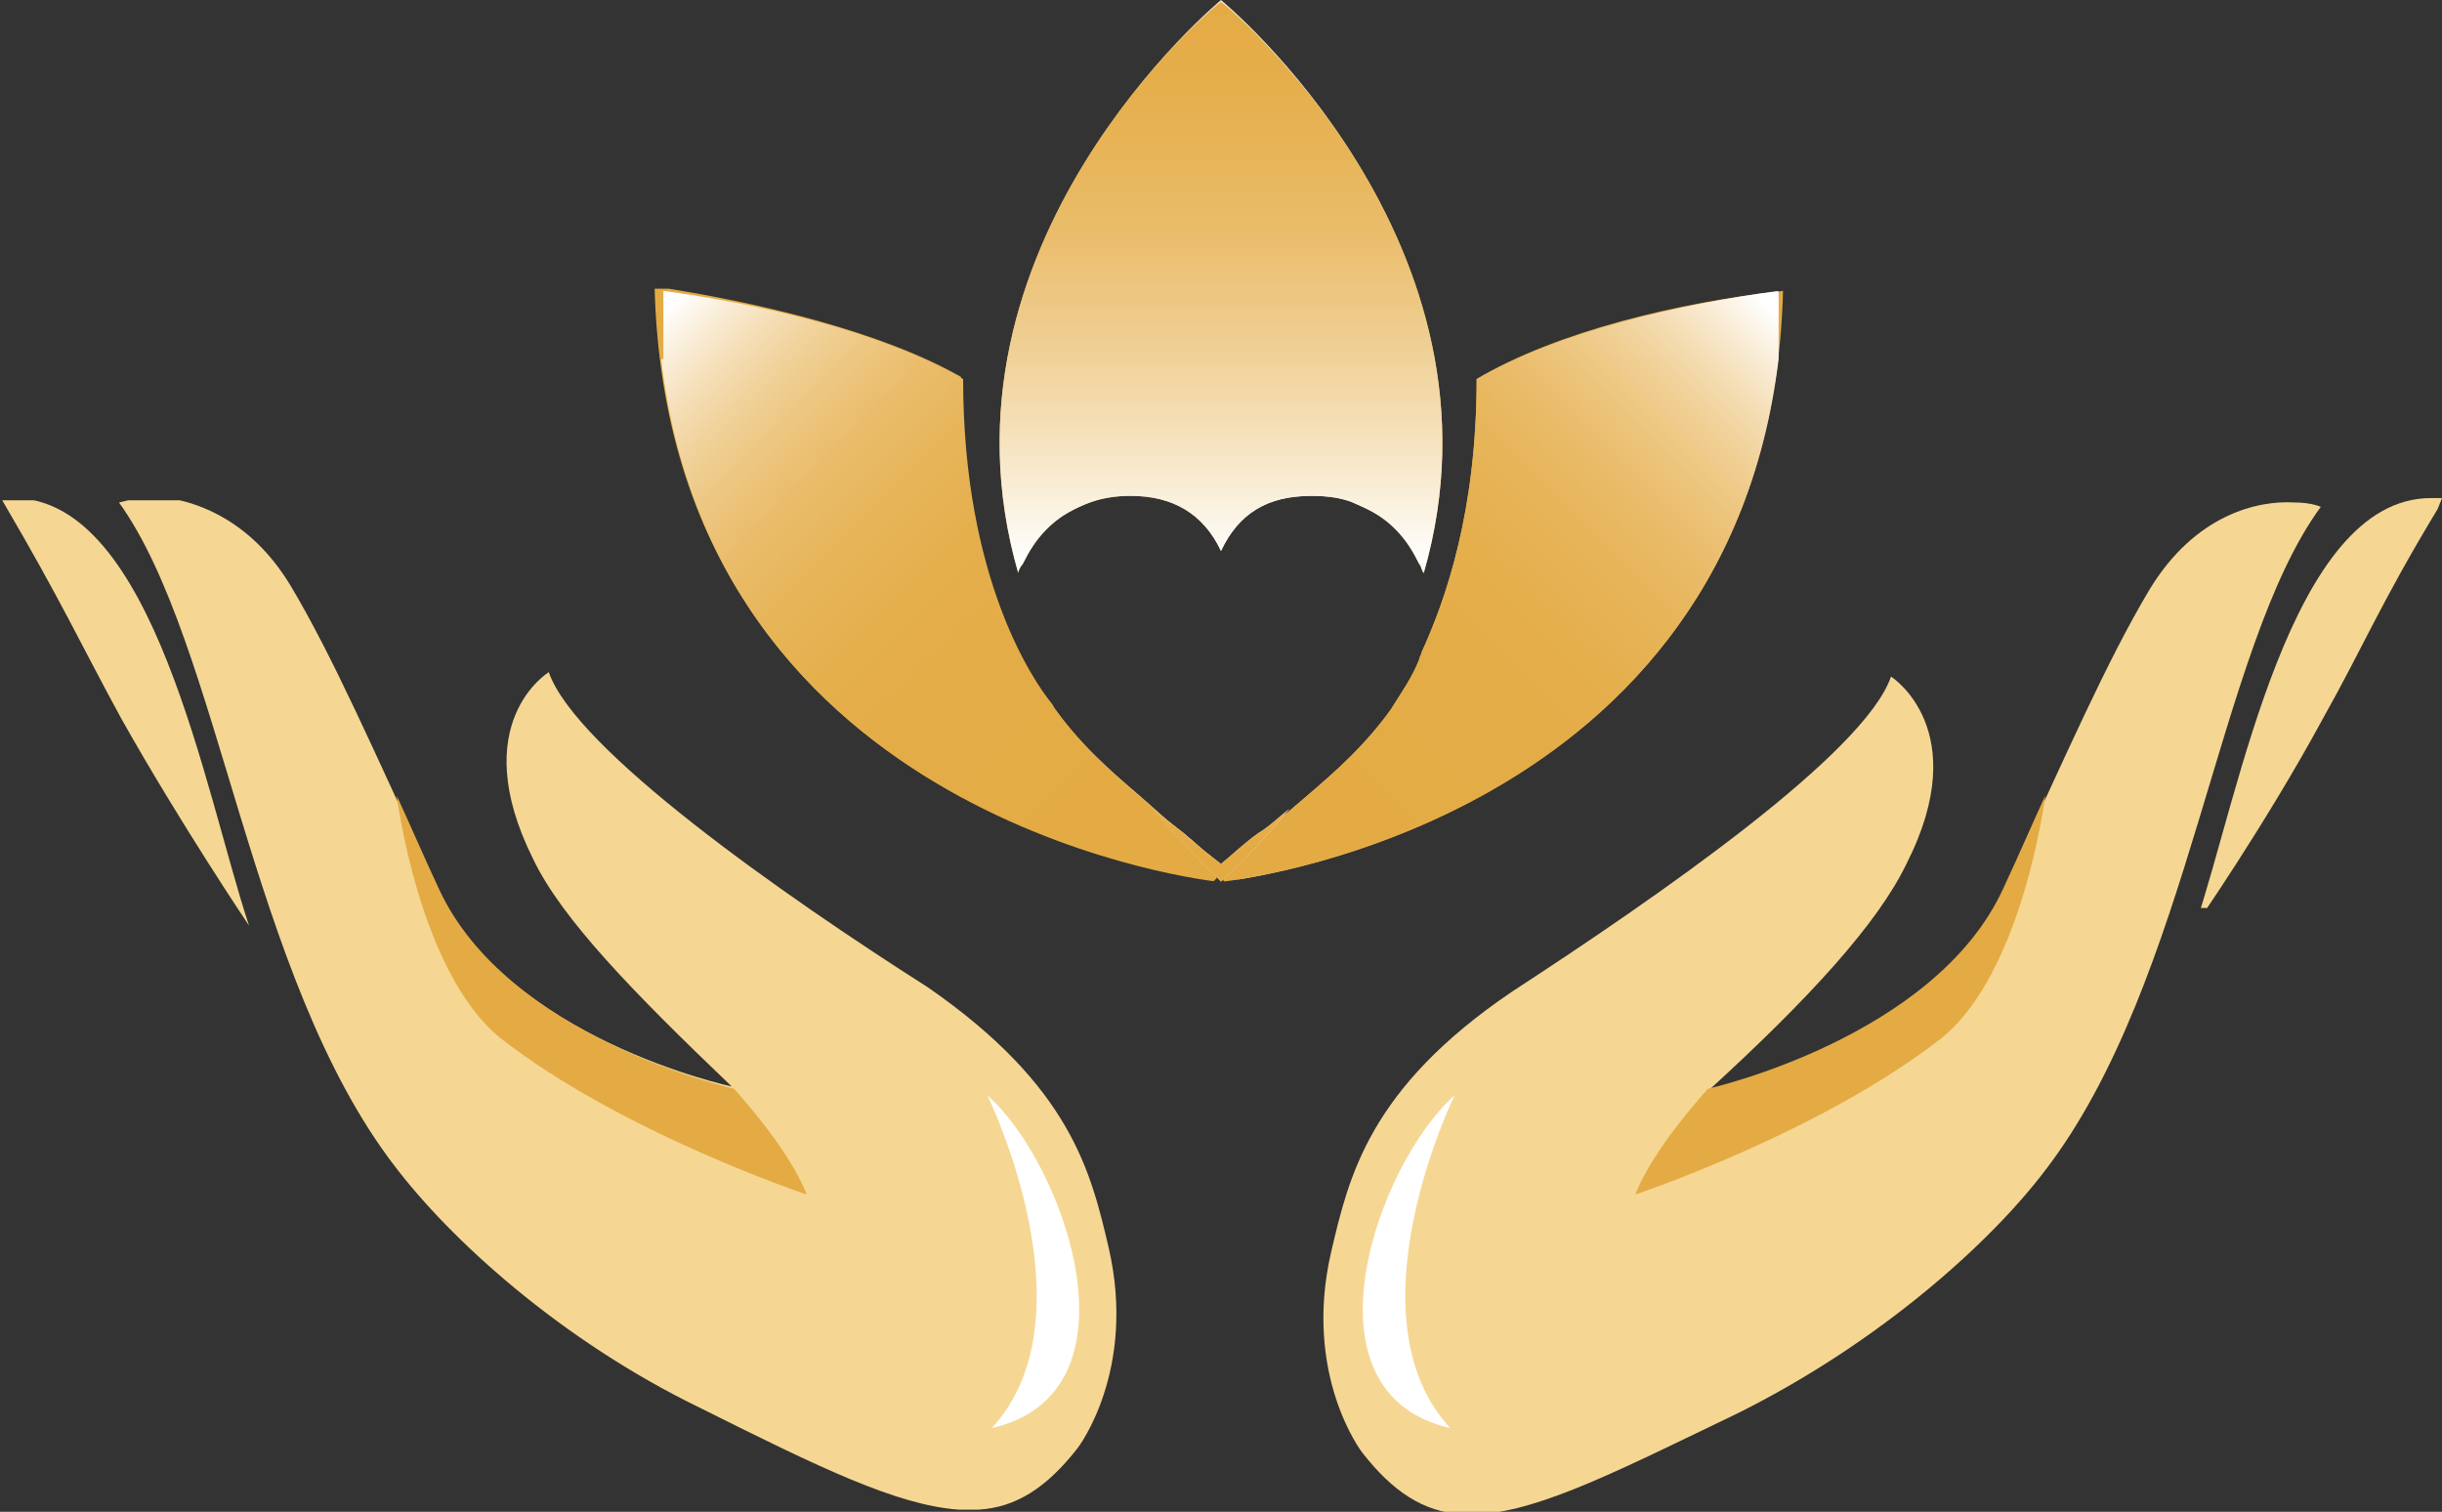
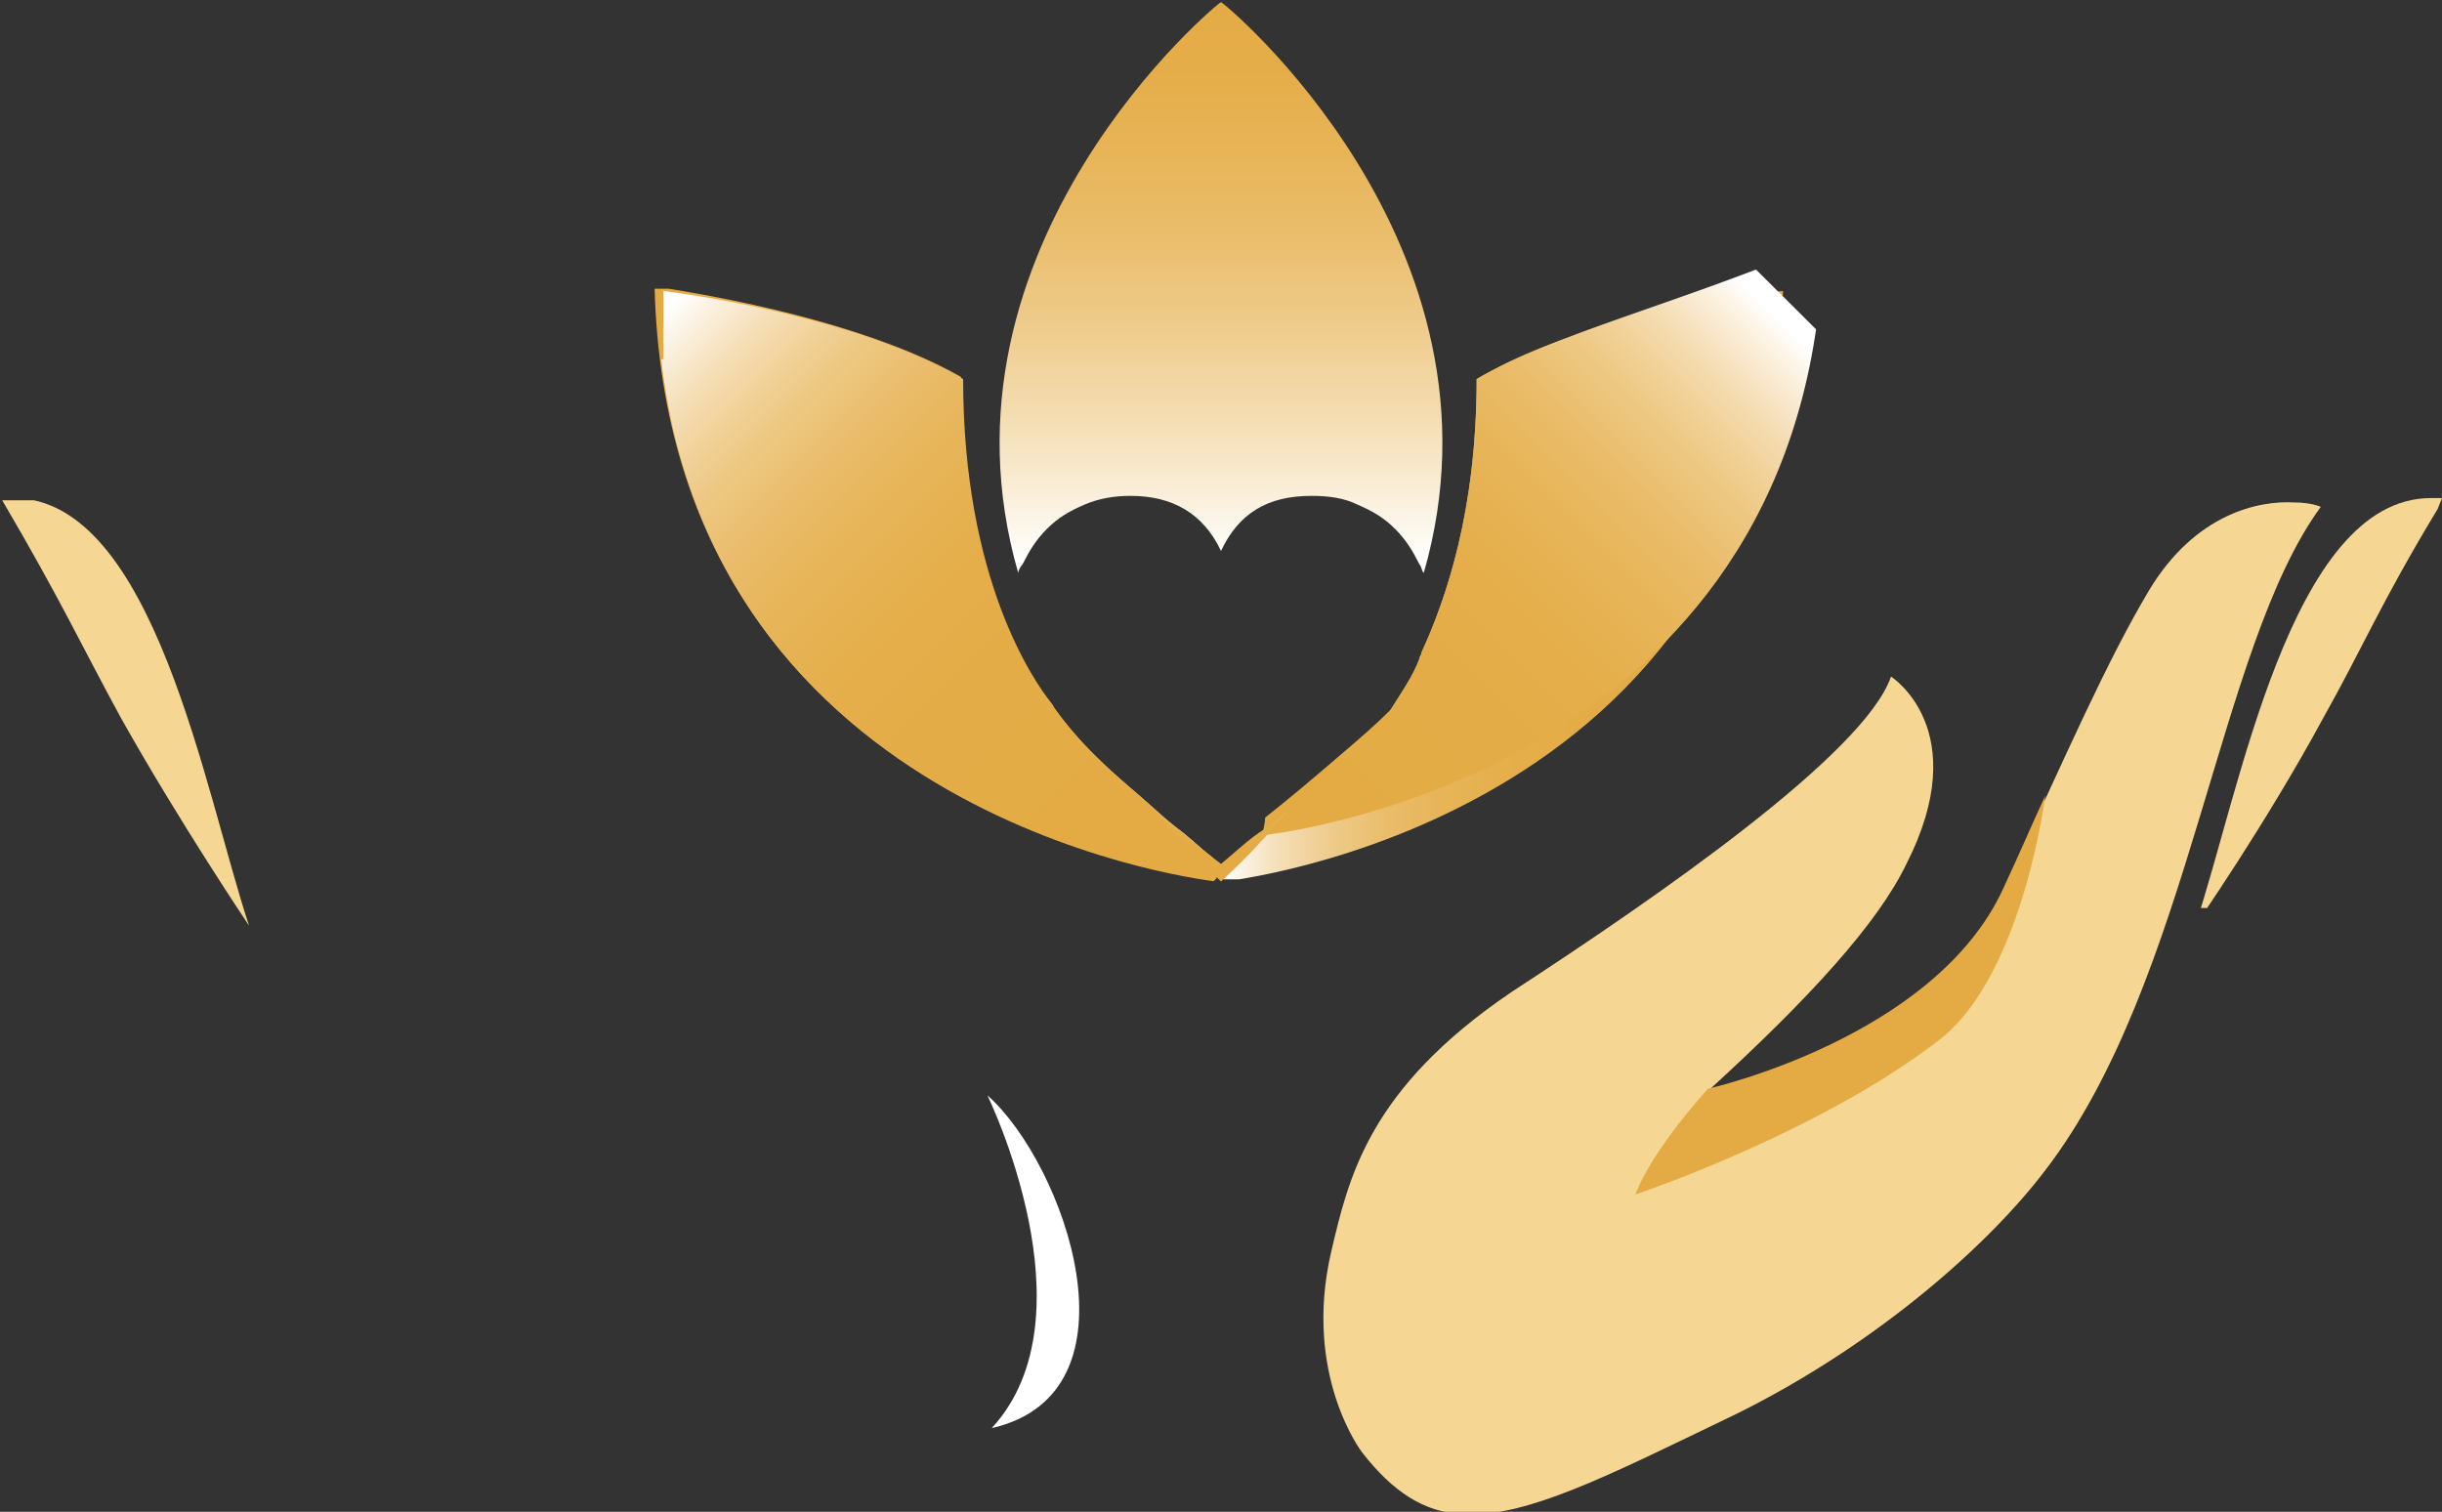
<svg xmlns="http://www.w3.org/2000/svg" xmlns:xlink="http://www.w3.org/1999/xlink" version="1.1" id="Ebene_1" x="0px" y="0px" viewBox="0 0 110.8 68.6" style="enable-background:new 0 0 110.8 68.6;" xml:space="preserve">
  <rect x="0" y="0" width="110.8" height="68.6" fill="#333333" stroke="none" />
  <style type="text/css">
	.st0{clip-path:url(#XMLID_70_);fill:#F5D793;}
	.st1{clip-path:url(#XMLID_71_);fill:#F5D793;}
	.st2{clip-path:url(#XMLID_72_);fill:#E4AB44;}
	.st3{clip-path:url(#XMLID_72_);fill:#FFFFFF;}
	.st4{clip-path:url(#XMLID_73_);fill:#F5D793;}
	.st5{clip-path:url(#XMLID_74_);fill:#F5D793;}
	.st6{clip-path:url(#XMLID_75_);fill:#E4AB44;}
	.st7{clip-path:url(#XMLID_75_);fill:#FFFFFF;}
	.st8{clip-path:url(#XMLID_76_);fill:url(#XMLID_77_);}
	.st9{clip-path:url(#XMLID_78_);fill:url(#XMLID_79_);}
	.st10{clip-path:url(#XMLID_80_);fill:url(#XMLID_81_);}
	.st11{clip-path:url(#XMLID_82_);fill:url(#XMLID_83_);}
	.st12{clip-path:url(#SVGID_2_);fill:url(#XMLID_84_);}
	.st13{clip-path:url(#SVGID_4_);fill:url(#XMLID_85_);}
</style>
  <g id="XMLID_29_">
    <g>
      <defs>
        <path id="XMLID_27_" d="M5.4,22.8c4.6,6.4,5.9,21.5,12.5,30.1c2.5,3.3,7.5,7.9,13.9,11c5.4,2.7,8.9,4.4,11.7,4.6h0.9     c1.7-0.1,3.1-1,4.5-2.8c0,0,2.7-3.5,1.4-9.1c-0.8-3.4-1.7-7.3-8.2-11.8c-6.6-4.2-16-10.8-17.2-14.3c0,0-3.8,2.3-0.7,8.5     c1.3,2.7,4.5,6,9,10.3c0,0-10.3-2.2-13.4-9.1c-3-6.5-4.7-10.4-6.6-13.6c-2.1-3.5-5.1-4.1-6.7-4.1C5.9,22.7,5.4,22.8,5.4,22.8" />
      </defs>
      <clipPath id="XMLID_70_">
        <use xlink:href="#XMLID_27_" style="overflow:visible;" />
      </clipPath>
-       <rect id="XMLID_28_" x="5.4" y="22.7" class="st0" width="45.3" height="45.9" />
    </g>
    <g>
      <defs>
        <path id="XMLID_25_" d="M0.1,22.6v0.1c2.7,4.6,3.6,6.6,5.4,9.9c2.7,4.8,5.8,9.4,5.8,9.4c-2-6-4.3-19.4-10.7-19.4     C0.4,22.6,0.2,22.6,0.1,22.6" />
      </defs>
      <clipPath id="XMLID_71_">
        <use xlink:href="#XMLID_25_" style="overflow:visible;" />
      </clipPath>
      <rect id="XMLID_26_" x="0.1" y="22.7" class="st1" width="11.3" height="19.5" />
    </g>
    <g>
      <defs>
        <rect id="XMLID_22_" width="110.8" height="68.6" />
      </defs>
      <clipPath id="XMLID_72_">
        <use xlink:href="#XMLID_22_" style="overflow:visible;" />
      </clipPath>
-       <path id="XMLID_24_" class="st2" d="M18,36.1c0.6,1.3,1.2,2.7,1.9,4.2c3.1,6.8,13.4,9.1,13.4,9.1s2.5,2.7,3.3,4.8    c0,0-8.4-2.8-13.9-7.1C19,44.1,18,36.1,18,36.1" />
      <path id="XMLID_23_" class="st3" d="M44.8,49.7c3.5,3.1,7.2,13.5,0.2,15.1C49.7,59.7,44.8,49.7,44.8,49.7" />
    </g>
    <g>
      <defs>
        <path id="XMLID_20_" d="M97.5,26.8c-1.9,3.2-3.6,7.1-6.6,13.6c-3.1,6.8-13.4,9.1-13.4,9.1c4.6-4.2,7.7-7.6,9-10.3     c3.1-6.1-0.7-8.5-0.7-8.5C84.6,34.2,75.2,40.7,68.6,45c-6.5,4.4-7.4,8.4-8.2,11.8c-1.3,5.6,1.4,9.1,1.4,9.1     c1.4,1.8,2.8,2.7,4.5,2.8h0.9c2.8-0.2,6.3-2,11.7-4.6c6.4-3.2,11.4-7.7,13.9-11c6.6-8.6,7.8-23.7,12.5-30.1c0,0-0.4-0.2-1.2-0.2     C102.5,22.7,99.6,23.3,97.5,26.8" />
      </defs>
      <clipPath id="XMLID_73_">
        <use xlink:href="#XMLID_20_" style="overflow:visible;" />
      </clipPath>
      <rect id="XMLID_21_" x="59.9" y="22.7" class="st4" width="45.6" height="45.9" />
    </g>
    <g>
      <defs>
        <path id="XMLID_18_" d="M99.6,42c0,0,3.2-4.6,5.8-9.4c1.8-3.2,2.6-5.2,5.2-9.5l0.2-0.5c-0.1,0-0.4,0-0.5,0     C103.9,22.6,101.6,36.1,99.6,42" />
      </defs>
      <clipPath id="XMLID_74_">
        <use xlink:href="#XMLID_18_" style="overflow:visible;" />
      </clipPath>
      <rect id="XMLID_19_" x="99.8" y="21.7" class="st5" width="11" height="19.5" />
    </g>
    <g>
      <defs>
        <rect id="XMLID_15_" width="110.8" height="68.6" />
      </defs>
      <clipPath id="XMLID_75_">
        <use xlink:href="#XMLID_15_" style="overflow:visible;" />
      </clipPath>
      <path id="XMLID_17_" class="st6" d="M92.8,36.1c-0.6,1.3-1.2,2.7-1.9,4.2c-3.1,6.8-13.4,9.1-13.4,9.1s-2.5,2.7-3.3,4.8    c0,0,8.4-2.8,13.9-7.1C91.8,44.1,92.8,36.1,92.8,36.1" />
-       <path id="XMLID_16_" class="st7" d="M66,49.7c-3.5,3.1-7.2,13.5-0.2,15.1C61.1,59.7,66,49.7,66,49.7" />
    </g>
    <g>
      <defs>
        <path id="XMLID_13_" d="M55.1,39.9c0-0.4,0-0.7-0.1-1c-0.4-0.3-0.8-0.7-1.3-1.1c-0.7-0.5-1.3-1.1-2-1.7c-0.7-0.6-1.4-1.2-2.1-1.9     c-0.7-0.7-1.3-1.4-1.8-2.1c-0.1-0.1-0.1-0.2-0.2-0.3c-0.8-1-4-5.6-4-14.7c-3.7-2.1-9.3-3.4-13.9-4.1     C30.3,37.4,55.1,39.9,55.1,39.9" />
      </defs>
      <clipPath id="XMLID_76_">
        <use xlink:href="#XMLID_13_" style="overflow:visible;" />
      </clipPath>
      <linearGradient id="XMLID_77_" gradientUnits="userSpaceOnUse" x1="0.961" y1="102.804" x2="1.961" y2="102.804" gradientTransform="matrix(25.379 0 0 -25.379 5.372 2635.537)">
        <stop offset="0" style="stop-color:#E4AB44" />
        <stop offset="0.362" style="stop-color:#E4AC46" />
        <stop offset="0.508" style="stop-color:#E5AF4D" />
        <stop offset="0.615" style="stop-color:#E7B559" />
        <stop offset="0.703" style="stop-color:#EABC6B" />
        <stop offset="0.78" style="stop-color:#EDC781" />
        <stop offset="0.848" style="stop-color:#F1D39D" />
        <stop offset="0.91" style="stop-color:#F6E2BF" />
        <stop offset="0.966" style="stop-color:#FBF3E4" />
        <stop offset="1" style="stop-color:#FFFFFF" />
      </linearGradient>
      <rect id="XMLID_14_" x="29.7" y="13.1" class="st8" width="25.4" height="26.8" />
    </g>
    <g>
      <defs>
        <path id="XMLID_11_" d="M30,16.3c2.5,21.3,25.2,23.7,25.2,23.7c0-0.4,0-0.7-0.1-1c-0.4-0.3-0.8-0.7-1.3-1.1     c-0.7-0.5-1.3-1.1-2-1.7c-0.7-0.6-1.4-1.2-2.1-1.9c-0.7-0.7-1.3-1.4-1.8-2.1c-0.1-0.1-0.1-0.2-0.2-0.3c-0.8-1-4-5.6-4-14.7     c-3.6-2.1-9.1-3.4-13.6-4V16.3z" />
      </defs>
      <clipPath id="XMLID_78_">
        <use xlink:href="#XMLID_11_" style="overflow:visible;" />
      </clipPath>
      <linearGradient id="XMLID_79_" gradientUnits="userSpaceOnUse" x1="1.694" y1="99.855" x2="2.694" y2="99.855" gradientTransform="matrix(-24.052 -24.052 -24.052 24.052 2496.696 -2322.704)">
        <stop offset="0" style="stop-color:#E4AB44" />
        <stop offset="0.362" style="stop-color:#E4AC46" />
        <stop offset="0.508" style="stop-color:#E5AF4D" />
        <stop offset="0.615" style="stop-color:#E7B559" />
        <stop offset="0.703" style="stop-color:#EABC6B" />
        <stop offset="0.78" style="stop-color:#EDC781" />
        <stop offset="0.848" style="stop-color:#F1D39D" />
        <stop offset="0.91" style="stop-color:#F6E2BF" />
        <stop offset="0.966" style="stop-color:#FBF3E4" />
        <stop offset="1" style="stop-color:#FFFFFF" />
      </linearGradient>
      <polygon id="XMLID_12_" class="st9" points="42.6,52.5 16.6,26.5 42.6,0.6 68.5,26.5   " />
    </g>
    <g>
      <defs>
        <path id="XMLID_9_" d="M67,17.2c0,6-1.4,10-2.5,12.4c0,0.1-0.1,0.2-0.1,0.3c-0.3,0.8-0.8,1.5-1.3,2.3c-0.5,0.7-1.1,1.4-1.8,2.1     c-0.7,0.7-1.4,1.3-2.1,1.9c-0.7,0.6-1.4,1.2-2,1.7c-0.6,0.5-1.1,0.9-1.6,1.3c0,0.3-0.1,0.5-0.1,0.8c0,0,24.8-2.6,25.4-26.8     C76.3,13.7,70.7,15,67,17.2" />
      </defs>
      <clipPath id="XMLID_80_">
        <use xlink:href="#XMLID_9_" style="overflow:visible;" />
      </clipPath>
      <linearGradient id="XMLID_81_" gradientUnits="userSpaceOnUse" x1="1.039" y1="102.804" x2="2.039" y2="102.804" gradientTransform="matrix(-25.379 0 0 -25.379 107.212 2635.537)">
        <stop offset="0" style="stop-color:#E4AB44" />
        <stop offset="0.362" style="stop-color:#E4AC46" />
        <stop offset="0.508" style="stop-color:#E5AF4D" />
        <stop offset="0.615" style="stop-color:#E7B559" />
        <stop offset="0.703" style="stop-color:#EABC6B" />
        <stop offset="0.78" style="stop-color:#EDC781" />
        <stop offset="0.848" style="stop-color:#F1D39D" />
        <stop offset="0.91" style="stop-color:#F6E2BF" />
        <stop offset="0.966" style="stop-color:#FBF3E4" />
        <stop offset="1" style="stop-color:#FFFFFF" />
      </linearGradient>
      <rect id="XMLID_10_" x="55.5" y="13.1" class="st10" width="25.4" height="26.8" />
    </g>
    <g>
      <defs>
-         <path id="XMLID_7_" d="M67,17.2c0,6-1.4,10-2.5,12.4c0,0.1-0.1,0.2-0.1,0.3c-0.3,0.8-0.8,1.5-1.3,2.3c-0.5,0.7-1.1,1.4-1.8,2.1     c-0.7,0.7-1.4,1.3-2.1,1.9c-0.7,0.6-1.4,1.2-2,1.7c-0.6,0.5-1.1,0.9-1.6,1.3c0,0.3-0.1,0.5-0.1,0.8c0,0,22.6-2.3,25.2-23.7v-3.1     C76.1,13.8,70.6,15.1,67,17.2" />
+         <path id="XMLID_7_" d="M67,17.2c0,6-1.4,10-2.5,12.4c0,0.1-0.1,0.2-0.1,0.3c-0.3,0.8-0.8,1.5-1.3,2.3c-0.7,0.7-1.4,1.3-2.1,1.9c-0.7,0.6-1.4,1.2-2,1.7c-0.6,0.5-1.1,0.9-1.6,1.3c0,0.3-0.1,0.5-0.1,0.8c0,0,22.6-2.3,25.2-23.7v-3.1     C76.1,13.8,70.6,15.1,67,17.2" />
      </defs>
      <clipPath id="XMLID_82_">
        <use xlink:href="#XMLID_7_" style="overflow:visible;" />
      </clipPath>
      <linearGradient id="XMLID_83_" gradientUnits="userSpaceOnUse" x1="1.652" y1="99.813" x2="2.652" y2="99.813" gradientTransform="matrix(24.052 -24.052 24.052 24.052 -2384.111 -2322.704)">
        <stop offset="0" style="stop-color:#E4AB44" />
        <stop offset="0.362" style="stop-color:#E4AC46" />
        <stop offset="0.508" style="stop-color:#E5AF4D" />
        <stop offset="0.615" style="stop-color:#E7B559" />
        <stop offset="0.703" style="stop-color:#EABC6B" />
        <stop offset="0.78" style="stop-color:#EDC781" />
        <stop offset="0.848" style="stop-color:#F1D39D" />
        <stop offset="0.91" style="stop-color:#F6E2BF" />
        <stop offset="0.966" style="stop-color:#FBF3E4" />
        <stop offset="1" style="stop-color:#FFFFFF" />
      </linearGradient>
      <polygon id="XMLID_8_" class="st11" points="68,52.5 94,26.5 68,0.6 42.1,26.5   " />
    </g>
    <g>
      <defs>
        <path id="SVGID_1_" d="M57.1,37.8c-0.7,0.5-1.2,1-1.7,1.4c-0.5-0.4-1.1-0.8-1.7-1.4c-0.5-0.4-0.9-0.7-1.4-1.1     c0.9,1.1,2,2.2,3.1,3.3l0-0.1l0,0.1c1.2-1.1,2.2-2.2,3.1-3.3C58,37.1,57.6,37.5,57.1,37.8 M55.4,0L55.4,0L55.4,0     c0,0-13.5,11.1-9.2,26c0-0.1,0.1-0.3,0.2-0.4c0.3-0.6,0.6-1.1,1.1-1.6c0.5-0.5,1-0.8,1.7-1.1c0.7-0.3,1.4-0.4,2.1-0.4     c1.9,0,3.3,0.8,4.1,2.5c0.8-1.7,2.1-2.5,4.1-2.5c0.8,0,1.5,0.1,2.1,0.4c0.7,0.3,1.2,0.6,1.7,1.1c0.5,0.5,0.8,1,1.1,1.6     c0.1,0.1,0.1,0.3,0.2,0.4C68.9,11.1,55.4,0,55.4,0z" />
      </defs>
      <clipPath id="SVGID_2_">
        <use xlink:href="#SVGID_1_" style="overflow:visible;" />
      </clipPath>
      <linearGradient id="XMLID_84_" gradientUnits="userSpaceOnUse" x1="0.95" y1="103.617" x2="1.95" y2="103.617" gradientTransform="matrix(20.015 0 0 -20.015 26.382 2093.862)">
        <stop offset="0" style="stop-color:#E4AB44" />
        <stop offset="8.381453e-002" style="stop-color:#E5AD49" />
        <stop offset="0.181" style="stop-color:#E7B457" />
        <stop offset="0.286" style="stop-color:#EABE6E" />
        <stop offset="0.396" style="stop-color:#EFCD8F" />
        <stop offset="0.509" style="stop-color:#F5E0B9" />
        <stop offset="0.624" style="stop-color:#FCF7EC" />
        <stop offset="0.663" style="stop-color:#FFFFFF" />
        <stop offset="0.73" style="stop-color:#F8EAD0" />
        <stop offset="0.823" style="stop-color:#F0CF94" />
        <stop offset="0.902" style="stop-color:#E9BB69" />
        <stop offset="0.964" style="stop-color:#E5AF4E" />
        <stop offset="1" style="stop-color:#E4AB44" />
      </linearGradient>
-       <rect id="XMLID_6_" x="41.9" y="0" class="st12" width="26.9" height="40" />
    </g>
    <g>
      <defs>
        <path id="SVGID_3_" d="M57.1,37.8c-0.7,0.5-1.2,1-1.7,1.4c-0.5-0.4-1.1-0.8-1.7-1.4c-0.5-0.4-0.9-0.7-1.4-1.1     c0.9,1.1,2,2.2,3.1,3.3l0-0.1l0,0.1c1.2-1.1,2.2-2.2,3.1-3.3C58,37.1,57.6,37.5,57.1,37.8 M55.4,0.1L55.4,0.1     c0-0.1-13.5,11-9.2,25.9c0-0.1,0.1-0.3,0.2-0.4c0.3-0.6,0.6-1.1,1.1-1.6c0.5-0.5,1-0.8,1.7-1.1c0.7-0.3,1.4-0.4,2.1-0.4     c1.9,0,3.3,0.8,4.1,2.5c0.8-1.7,2.1-2.5,4.1-2.5c0.8,0,1.5,0.1,2.1,0.4c0.7,0.3,1.2,0.6,1.7,1.1c0.5,0.5,0.8,1,1.1,1.6     c0.1,0.1,0.1,0.3,0.2,0.4C68.9,11.1,55.4,0,55.4,0.1L55.4,0.1z" />
      </defs>
      <clipPath id="SVGID_4_">
        <use xlink:href="#SVGID_3_" style="overflow:visible;" />
      </clipPath>
      <linearGradient id="XMLID_85_" gradientUnits="userSpaceOnUse" x1="0.165" y1="100.376" x2="1.165" y2="100.376" gradientTransform="matrix(0 38.776 38.776 0 -3836.795 -6.603)">
        <stop offset="0" style="stop-color:#E4AB44" />
        <stop offset="8.381453e-002" style="stop-color:#E5AD49" />
        <stop offset="0.181" style="stop-color:#E7B457" />
        <stop offset="0.286" style="stop-color:#EABE6E" />
        <stop offset="0.396" style="stop-color:#EFCD8F" />
        <stop offset="0.509" style="stop-color:#F5E0B9" />
        <stop offset="0.624" style="stop-color:#FCF7EC" />
        <stop offset="0.663" style="stop-color:#FFFFFF" />
        <stop offset="0.73" style="stop-color:#F8EAD0" />
        <stop offset="0.823" style="stop-color:#F0CF94" />
        <stop offset="0.902" style="stop-color:#E9BB69" />
        <stop offset="0.964" style="stop-color:#E5AF4E" />
        <stop offset="1" style="stop-color:#E4AB44" />
      </linearGradient>
      <rect id="XMLID_3_" x="41.9" class="st13" width="26.9" height="40" />
    </g>
  </g>
</svg>